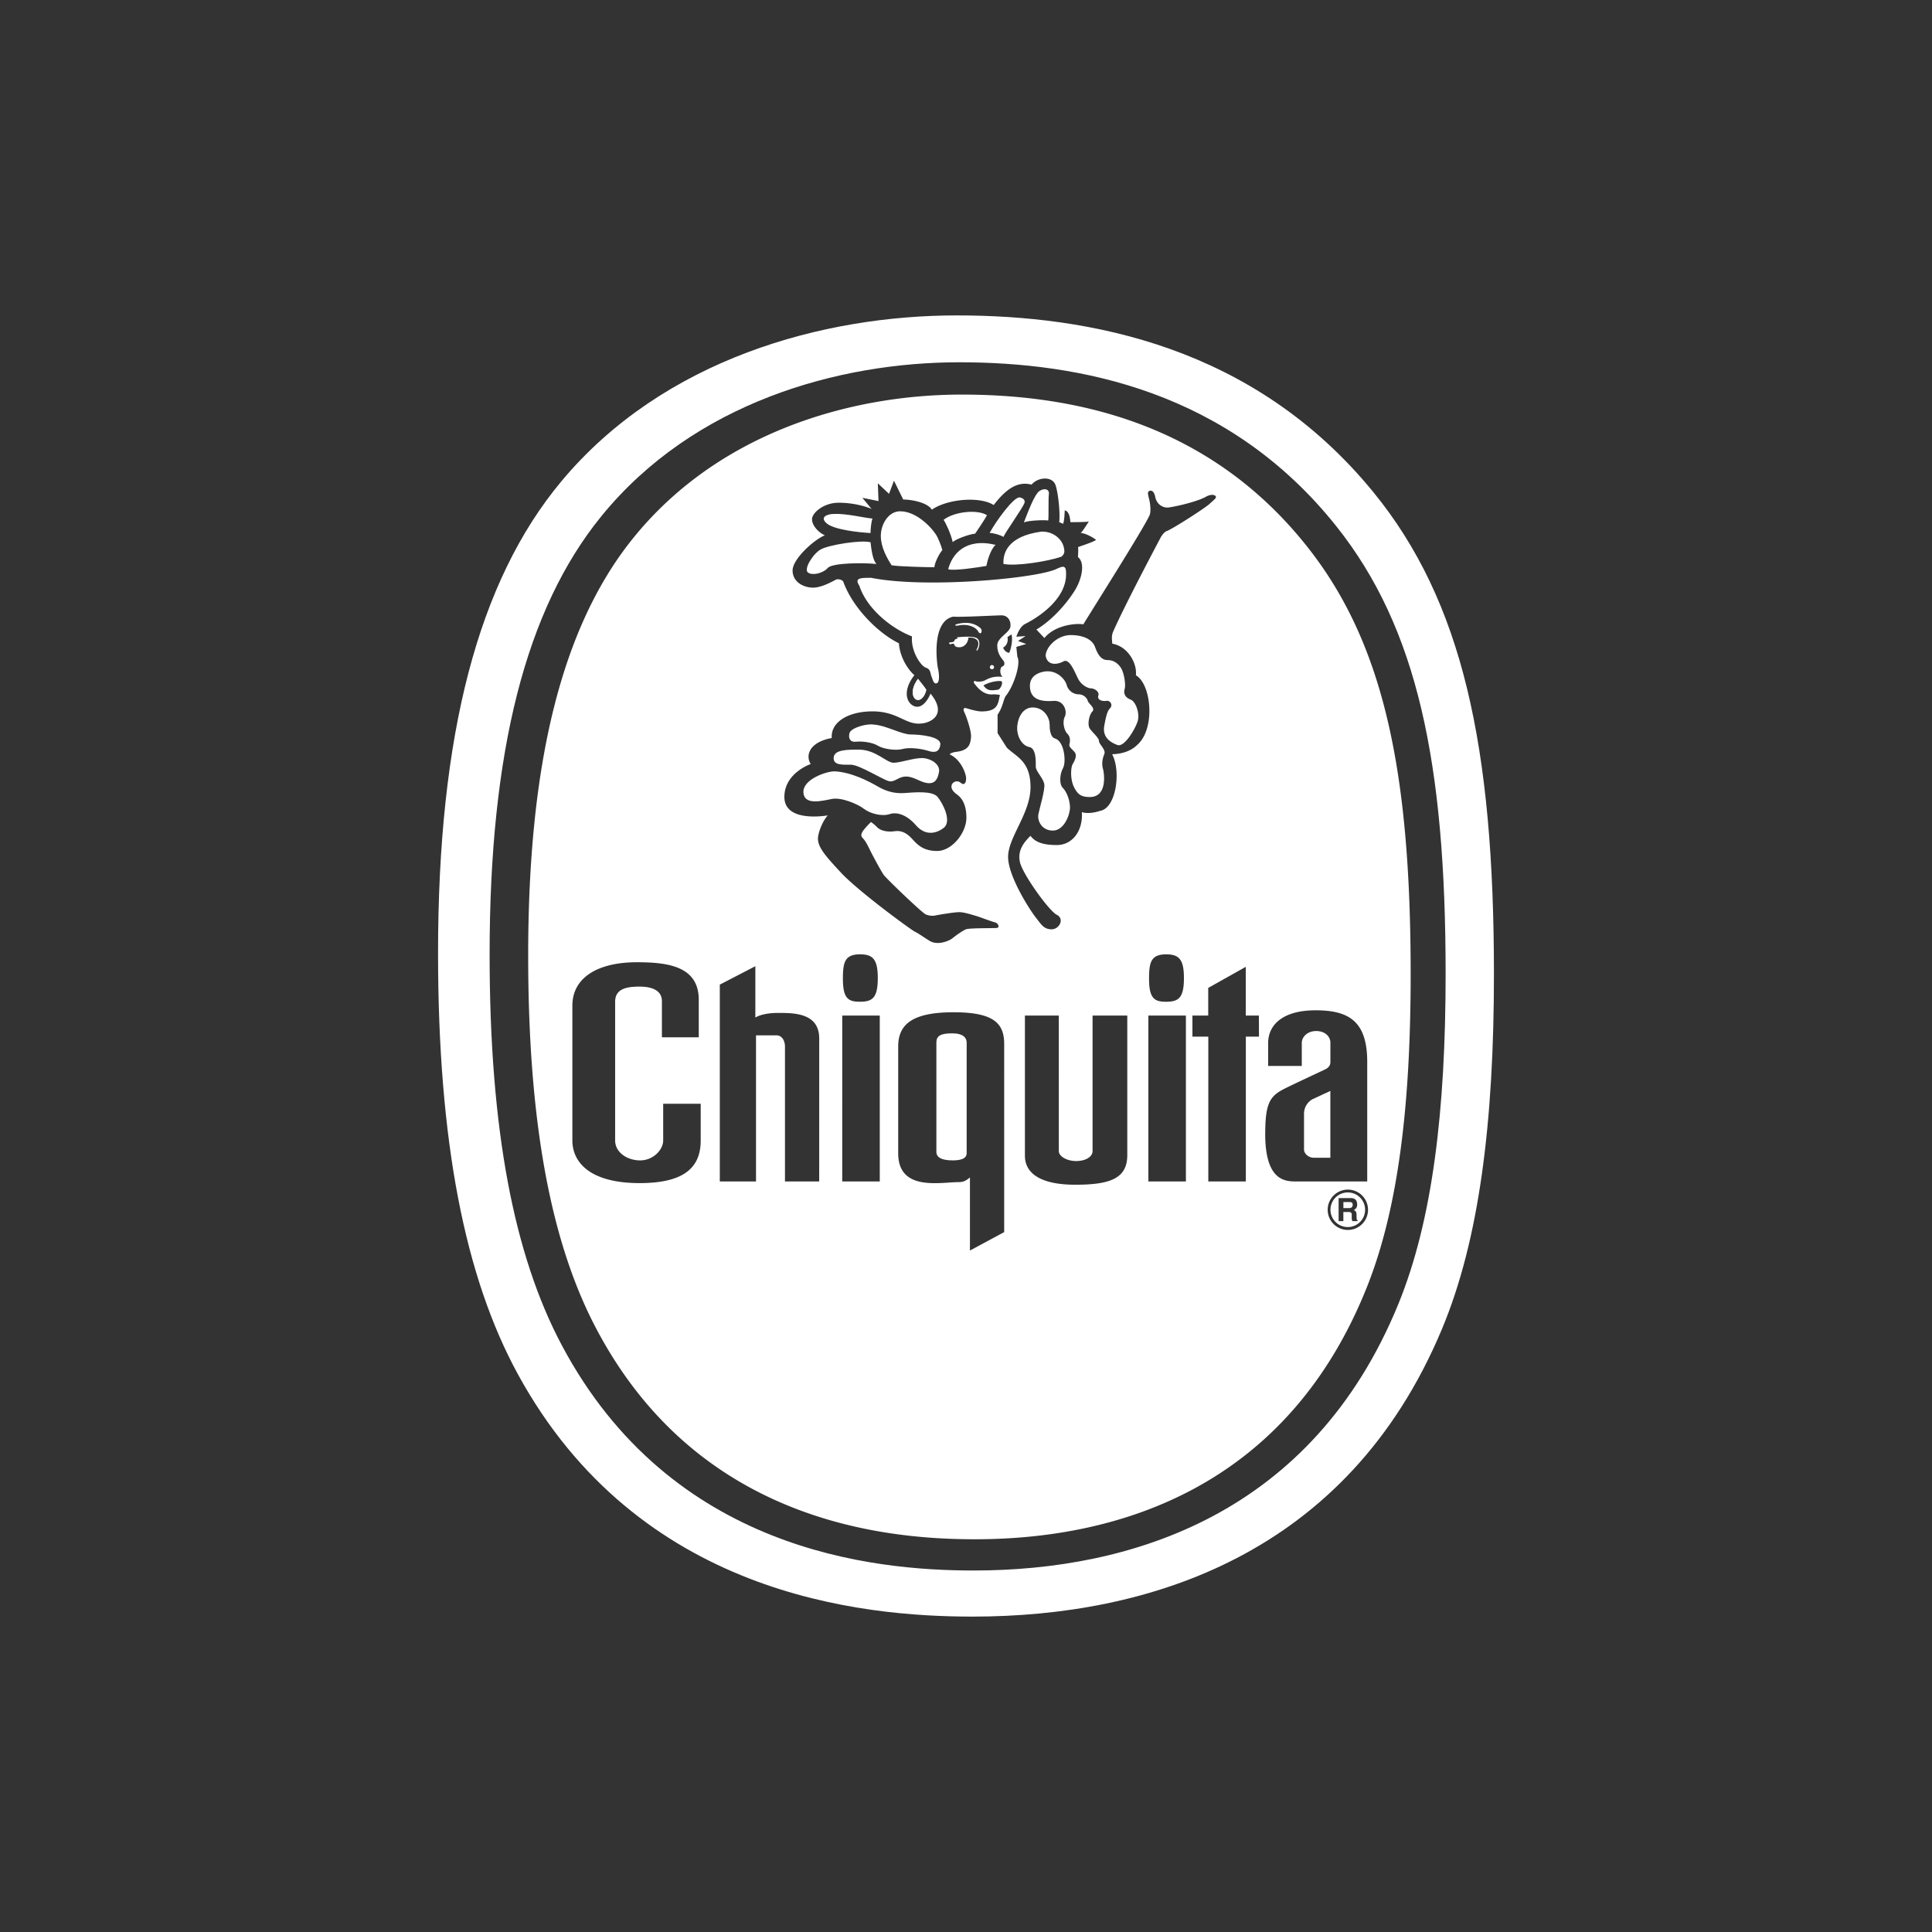
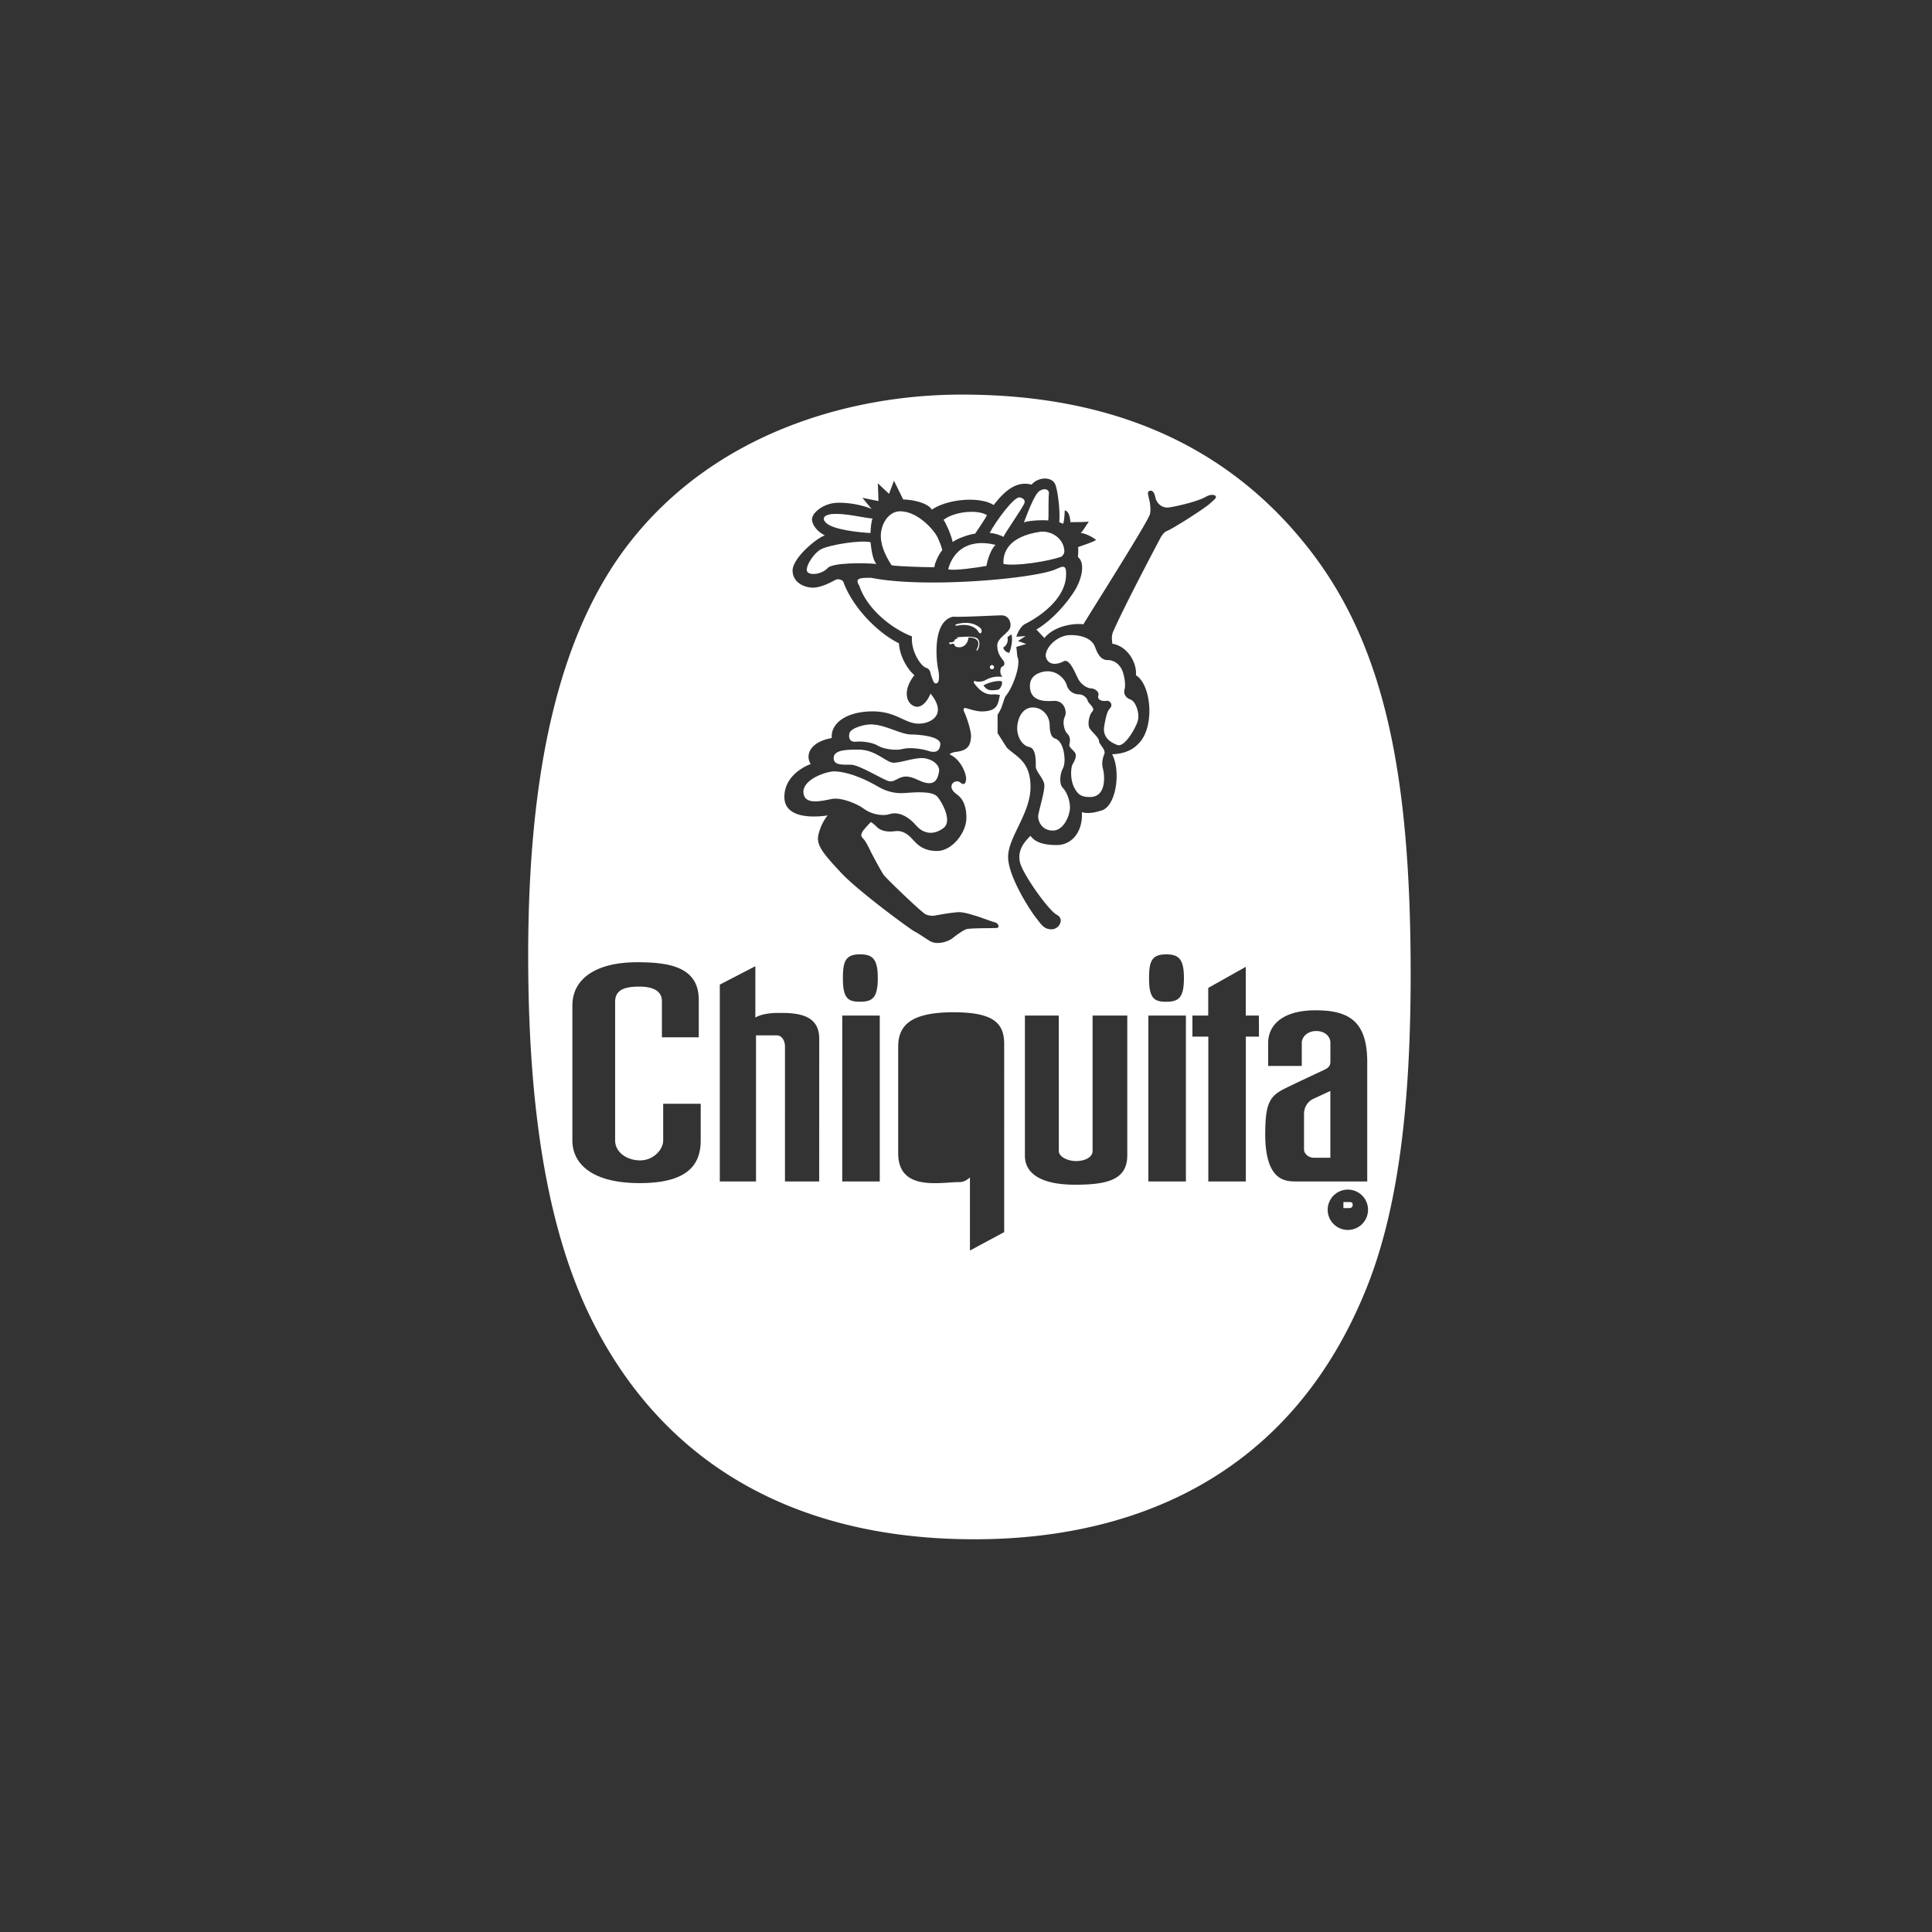
<svg xmlns="http://www.w3.org/2000/svg" id="Layer_1_copy" data-name="Layer 1 copy" viewBox="0 0 2500 2500">
  <rect x="0" y="0" width="2500" height="2500" fill="#333333" stroke="none" />
  <defs>
    <style>.cls-1,.cls-2{fill:#fff;}.cls-1{fill-rule:evenodd;}</style>
  </defs>
-   <path class="cls-1" d="M1776.91,636.57c-154.39-188.85-367.21-228.43-538.84-228.43-172.71,0-379.31,56.05-511.67,214.68h0C618.53,752.11,566.84,950.68,566.84,1233.21c0,244.15,34.74,419.24,103.12,544.66,156.19,286.51,444.78,314,588.55,314,225.92,0,484.19-78.6,607-371.18,48.84-116.31,67.64-269.28,67.64-460.21C1933.15,966.21,1892.67,778.22,1776.91,636.57Zm32.48,1051c-111.21,271.68-345,344.66-549.59,344.66-130.15,0-391.45-25.5-532.87-291.54-61.91-116.47-93.37-279-93.37-505.76,0-262.36,46.8-446.74,144.45-566.79h0c119.85-147.3,306.92-199.35,463.29-199.35,155.39,0,348.09,36.75,487.87,212.12C1834,812.43,1870.63,987,1870.63,1260.22,1870.63,1437.53,1853.6,1579.57,1809.39,1687.56Z" />
-   <path class="cls-1" d="M1187.81,878.43s9,11.09,10.76,14.08c-1.26,7.6-7.09,15.31-12.83,12.75s-7.11-14,1.51-25.87Z" />
-   <path class="cls-2" d="M1187.81,878.43s9,11.09,10.76,14.08c-1.26,7.6-7.09,15.31-12.83,12.75s-7.11-14,1.51-25.87" />
  <path class="cls-1" d="M1283.6,866a2.7,2.7,0,0,0,0-5.4h0a2.7,2.7,0,1,0,0,5.4Zm-14.85-53.16c-7.91-6.92-18.09-8.27-29.4-5.54-5.4,1.31-3.33,2.9.43,2.13,12.35-2.55,22.57,1.7,26,7.67S1272.14,816.26,1268.75,812.84Zm-4.91,27.47c4.68-8.95,1.92-15.53-10.65-15.33-.64,7.46-5.75,12.57-11.7,12.57s-6-2.14-6.83-3.83-4.68,0-4.68,0c-1.7,0-3-2.56,0-2.56a8.19,8.19,0,0,0,4.68-1.28,4.05,4.05,0,0,1,3.85-3.4c1.71,0-.43-1.7-.43-1.7,9.8-1.27,20-1.27,24.72.43s6,8.51,2.53,15.32C1264.47,842.67,1263,842,1263.84,840.31Zm89.22,8.74c0-11.93,15.33-27.25,32.38-27.25s28.11,6,31.52,15.32,7.67,17,16.17,17,14.5,5.12,17.9,11.07,6,20.45,4.25,26.42.87,11.06,7.69,13.63,11.91,17.88,9.37,27.26-17.06,34.92-26.43,31.51-19.58-10.22-17-24.71,4.25-19.58,7.66-23a5.61,5.61,0,0,0-5.11-9.37c-6,.85-11.91-1.7-10.21-6.81s-5.11-9.37-9.37-9.37-12.78-4.27-17-12.78-11.07-26.41-18.74-22.16-20.43,6-23-6.81Z" />
  <path class="cls-1" d="M1355.63,868.64c13.62,0,23,11.08,24.69,17.88a16.37,16.37,0,0,0,15.33,11.94c6.82,0,11.07,5.1,11.93,8.51s10.22,9.37,6,13.62-6.82,17.06-3.41,22.15,11.92,11.94,11.92,16.18,9.37,11.07,6.82,17.05-3.41,12.77-1.7,18.75,6,36.62-17,36.62c-10.21,0-15.34-2.56-20.44-12.78s-4.25-25.55-1.7-29.82,6-11.08,2.57-15.34-7.69-6.81-6.83-10.22,1.71-9.37-2.56-13.63-6.8-15.33-3.41-22.14-.85-21.3-14.46-20.45-30.67,0-30.67-19.59c0-15.32,16.18-18.73,23-18.73Z" />
  <path class="cls-1" d="M1337.72,915.48c14.46,1,20.46,14.47,20.46,21.3s.84,17,6.8,18.74,9.39,8.52,11.07,15.33,2.56,17.89-.85,23.86-5.11,19.57,0,24.69,9.37,16.18,9.37,25.55-7.67,29.82-22.15,29.82-20.43-12.78-18.73-21.3,8.52-30.66,7.66-38.33-11.07-17-11.07-23,.87-23.86-8.5-25.55-17-14.48-15.33-28.1,9.37-23.85,21.27-23Zm-258.08,82.63c22.14.85,46,13.64,56.22,19.6s21.29,9.37,34.06,8.51,36.63-3.39,43.45,5.12,18.75,31.51,7.67,40-24.71,9.37-35.77-3.4-23.86-17.88-34.09-14.49-25.55-.85-33.2-6.81-29-15.33-41.75-12.78-35.79,8.52-36.63-8.51S1069.41,998.11,1079.64,998.11ZM1111.16,970c22.14,0,35.78,17,45.14,17s27.26-6.81,38.33-6,22.14,8.51,20.45,17.88-5.11,15.34-14.48,14.49-17.9-8.53-28.12-8.53-14.47,7.69-22.15,6-38.31-21.31-49.39-21.31-23,.86-22.15-9.36S1096.66,970,1111.16,970Zm19.59-32.36c15.32.85,35.77,12.76,47.68,12.76s39.19,2.57,38.34,12.78-7.66,11.07-15.32,8.51-23.86-5.1-33.23-2.55-25.55,0-32.36-4.26-20.45-6-28.12-5.12-10.22-4.25-8.52-11.07,22.14-12.75,31.53-11.05Zm-4.26-235.95c.84,7.66,2.55,23,7.67,28.11-15.33-1.71-57.08-1.71-63,5.1s-19.59,10.23-25.57,6,6-23.86,16.2-29.82,52.81-12.78,64.74-9.37ZM1129,671c-1.71,4.26-2.55,14.47-2.55,18.74-15.33-.85-47.71-4.26-57.08-12.78s2.56-11.91,9.37-11.91c16.18-.86,39.2,5.09,50.26,5.95Zm80.07,63c-9.37,0-46-.86-55.37-2.55-9.37-14.49-15.33-29-13.63-42.59s11.06-27.26,24.7-27.26c23,0,44.29,24.69,48.56,34.07s5.1,12.78,6,16.19c-5.1,6-10.22,17.89-10.22,22.14Zm17.89,2.56c5.12-19.6,22.14-40.89,61.33-31.52-6.82,6-11.07,22.15-11.92,27.26-9.37,1.7-42.6,6.81-49.41,4.26Zm-6-63.89c14.47-11.07,44.28-13.64,56.22-6-2.55,5.11-15.34,23.86-15.34,23.86-8.52.85-26.4,7.68-29,11.07C1230.41,690.61,1223.59,676.13,1221,672.72Zm59.62,17c7.67-14.48,31.52-47.7,39.19-46s6,6.81,6,6.81c-1.72,6-25.57,39.18-27.26,44.3-4.27-2.55-12.78-5.12-17.9-5.12Zm44.3-13.62c5.09-12.78,13.62-36.64,20.44-40.89s12.78-1.7,11.91,4.26,0,29.82-.84,34.08c-6-.86-26.42,0-31.51,2.55Zm-26.41,53.67c-.86-14.49,6-35.78,48.56-41.75,14.48-.85,27.26,8.52,29.8,21.3.85,4.25.85,7.66-3.39,11.07-17,6-58.78,12.77-75,9.38Z" />
  <path class="cls-1" d="M1687.4,1441.06v46.42c0,5.11,5.55,10.65,12.78,10.65h21.28v-86.46l-23,10.66A21.36,21.36,0,0,0,1687.4,1441.06Z" />
-   <path class="cls-1" d="M1232.12,1337.14c-15.35,0-20.45,3.41-20.45,11.94v141.39c0,6.81,6,11.07,21.3,11.07s17.88-5.11,17.88-9.37V1349.08C1250.85,1343.1,1246.59,1337.14,1232.12,1337.14Z" />
  <path class="cls-1" d="M1694.81,711.59c-129-166.15-306.92-201-450.35-201-144.35,0-317,49.31-427.63,188.86h0c-90.17,113.73-133.37,288.41-133.36,537,0,214.79,29,368.8,86.19,479.16,130.53,252,371.73,276.19,491.89,276.19,188.81,0,404.67-69.15,507.32-326.54,40.79-102.3,56.52-236.87,56.52-404.82C1825.39,1001.58,1791.55,836.2,1694.81,711.59Zm-788.1,764.18c0,35.21-21.71,55.16-79.06,55.16-64.76,0-87-27.33-87-55.16v-174.4c0-36.63,33.21-56.23,83.47-56.23,40,0,80.08,5.11,80.08,48.56v48.56h-47.7v-46.87c0-12.76-11.08-18.73-29-18.73s-31.51,3.41-31.51,19.6v179.51c0,15.33,15.34,25.77,32.37,25.77s29.8-13.83,29.8-25.77v-47.49h48.56Zm153.33,53h-44.29V1354.18c0-6.8-3.41-14.46-11.07-14.46H978.27v189.1H931.42v0h0V1274.11l46-23.85v66.45c8.51-5.12,22.14-6,29-6,21.28,0,53.66,0,53.66,33.22Zm78.37,0h-48.56V1314.15h48.56Zm-47.7-262.35c0-21.31,2.54-31.52,22.14-31.52,16.47,0,23,6.25,23,30.66,0,25.56-6.82,30.67-23,30.67C1097.8,1296.26,1090.71,1292.29,1090.71,1266.45Zm208.7,327.93-44.3,23.85v-94.55c-4.25,3.41-7.66,6-14.47,6-23.86,0-78.37,12.39-78.37-37.32V1354.16c0-28.37,17.87-44.29,71.54-44.29,51.11,0,65.6,13.63,65.6,40.91Zm159.29-99.66c0,30.39-22.43,38.34-67.31,38.34-47.14,0-65.15-16.18-65.15-37.48V1314.15h43.86V1489.5c0,6.82,10.46,12.89,22.37,12.89s21.31-5.21,21.31-12.89V1314.15h44.92ZM1471.42,964c-10.22,10.22-25.56,11.92-32.36,11.92,11.91,22.14,5.09,69.85-15.35,73.26-10.21,3.4-18.74,3.4-23.83,1.71,1.7,23.84-11.93,42.59-32.38,42.59s-29-5.11-34.06-11.94c-8.53,8.53-17,18.75-13.65,34.08s37.48,63,47.71,68.14,3.41,18.75-6.82,18.75-13.63-6.82-20.44-15.34-35.77-52.81-35.77-78.37,29-56.22,29-90.28-18.74-39.19-30.68-51.12l-11.93-18.74V924.86c6.82-10.22,6.82-17,10.23-23.86,10.22-11.91,20.44-42.58,15.35-51.11l-1.29-12.78,12.76-3.82-10.63-3.83,9.79-6.39-11.92.85s3.73-12.73,11.49-16.61c19.59-9.79,54.52-34.08,52.81-66.43,0-11.93-6.81-6.82-15.33-3.41-32.36,11.92-168.65,23.84-236.8,10.22-13.63,0-22.15,0-15.33,10.23,9.35,29,40.46,54.93,68.13,65.59-1.7,19.17,11.5,38.33,17.89,40.45s5.55,6.82,7.25,11.07,3,11.07,7.24,8.94,2.13-15.74,1.28-18.74-9.79-60.9,19.59-67.28c11.49.83,54.94-1.7,62.6-1.7s12.36,6.38,11.51,14.47-17.46,14.49-17,24.7c0,11.93,7.22,17.88,8.5,20.44s.87,5.54-1.7,6.4-3.41,5.53-2.55,8.94a8.56,8.56,0,0,0,2.55,4.68c-15.77-1.7-21.3,4.69-25.54,5.55s-7.69.85-9.39,0-3.41.85-1.27,3.4,10.71,15.33,24.32,13.63a38.54,38.54,0,0,1,8.52.85c-2.54,10.22-1.7,21.28-23.84,21.28-6.4,0-17-3.4-20-4.25s-4.27,1.28-2.13,5.53,9.37,24.28,8.52,32.37-2.13,17-20,18.74c-3,.42-9.8,2.57-6.39,3.83,13.62,6.82,19.6,23.85,20,29.39s-1.7,11.07-6.82,6.81-11.06-.83-11.92,3.41,2.14,8.09,6.82,11.5,12.35,10.65,12.35,30.24-18.74,43-37.9,43-26.41-9.37-32.81-16.18-13.19-10.65-22.14-9.38-17.89-.42-22.58-5.1a52.44,52.44,0,0,0-8.09-6.83c-4.26,4.27-10.22,10.66-11.5,13.64s-1.7,4.68,1.7,8.09,7.67,12.78,9.79,17,13.21,25.13,16.62,29.82,49.83,49.4,54.51,51.1,8.1,2.13,12.35,1.27,23.85-4.25,30.67-4.25,16.62,3.4,21.3,4.68,21.28,7.67,25.13,8.52,6.81,6.82,2.13,7.24-35.35,0-39.61,1.7-12.78,7.67-17.46,11.5-19.59,9.8-29.82,3.41-14-9.37-19.16-11.93-72.82-52-95.4-76.23-32-35.35-29.39-48.13,9.79-23.84,12.35-26c-15.76,2.55-56.22,5.12-56.22-23.84s29.39-40.89,34.07-42.6c-7.24-11.5-1.28-28.54,27.26-33.65-1.71-20,20.43-34.5,52.81-34.5s42.58,17.46,62.18,15.76c11.5-.42,35.78-10.64,12.78-38.76-3,7.67-11.07,20.44-21.3,16.18s-14.9-20.44.42-40c-10.65-9.37-19.17-26.4-20-41.3-27.14-13.2-59.88-46.15-72-79.65-.85-2.13-6.39-4.25-9.79-2.55s-17.88,10.22-29.39,10.22-26.41-6.82-26.41-22.14,28.54-40.46,41.73-45.57c-8.51-3.83-16.6-12.78-16.6-20.87s14.9-21.3,34.49-21.3,36.2,5.12,42.6,8.09l-11.93-14.47,20.87,4.25-.85-23,14.47,13.63,6.4-17,11.92,24.28c14.92.44,32.38,5.11,37.06,13.21,20.44-14.06,62.18-17.46,80.07-6,19.16-25.14,34.07-30.24,49-26.41,8.52-10.22,27.26-11.07,31.1.86s6,37.9,4.68,47.69l5.1,2.13c1.7-5.11,1.7-13.2,2.12-17.46,6,1.7,6.82,10.22,7.25,15.33,6.82,0,20,0,23.86-.85-3.42,5.1-8.52,13.63-10.65,14.9,5.53,0,16.17,5.55,20,9-5.11,3.41-20.86,8.09-23.43,9.37.86,2.56,0,10.65,0,12.78,9.39,7.23,5.55,27.68-4.24,43.43s-28.23,37.57-49.53,50.34l10.33,11c12.89-15.91,38.51-19.48,50.44-17.78,10.23-17,76.48-121.5,85-139.8,3.4-5.1.85-18.75.85-18.75-1.7-8.09-3.83-12.76-.44-14,4.79-1.79,6.84,3.83,7.68,8.1,1.7,8.51,9.35,14.53,17.9,13.2,13.62-2.14,37.47-8.11,47.26-13.64,7.47-4.22,12.36-2.55,13.2-.42s-3,4.69-8.52,9.79-43.85,29.82-54.09,34.5c-4.25,1.28-6.8,5.54-8.5,8.1,0,0-46.53,87.48-61.91,122.65-2.93,6.75-.65,13.62-1.13,15.34,20.43,3.4,32.37,25.55,30.66,40.88C1490.16,885.64,1495.28,943.57,1471.42,964ZM1303.66,824.35l5.12-3.41c2.12,5.54-.43,19.59-3,23.86a9.76,9.76,0,0,1-7.67-6.82C1302.37,835.41,1304.94,830.73,1303.66,824.35Zm-12.34,68.14h0c-10.18,1.38-13.68,1.31-18.76-5.54,6.4-3.84,17.06-6.38,23-5.53C1298.55,882.27,1295.15,891.64,1291.32,892.49ZM1532,1265.59c0,25.56-6.82,30.67-23,30.67-15,0-22.13-4-22.13-29.81,0-21.31,2.55-31.52,22.13-31.52C1525.43,1234.93,1532,1241.18,1532,1265.59Zm2.55,263.21H1486V1314.15h48.55Zm94.55-187.39h-17V1528.8h-48.55V1341.41H1543v-27.26h20.44v-35.79L1612,1251.1v63.05h17Zm8.11,125.63c0-39.74,6.1-48.83,25.13-58.35,14.46-7.23,48.56-23,52.8-25.12s6.38-5.09,6.38-9.37v-25.11c0-7.25-6.38-14.93-18.31-14.93s-18.72,8.1-18.72,15.35v29.8H1641v-29.8c0-22.16,17.45-42.18,61.34-42.18h0c43,0,66.85,14.06,66.85,66.87v154.61h-91.56C1663.14,1528.81,1637.16,1528.39,1637.16,1467Zm106.91,124.51a26.1,26.1,0,1,1,26.1-26.09A26.1,26.1,0,0,1,1744.07,1591.55Z" />
-   <path class="cls-1" d="M1744,1543a22.41,22.41,0,1,0,22.44,22.44v-.06A22.41,22.41,0,0,0,1744,1543Zm12.6,37.1H1750a6.52,6.52,0,0,1-.81-2.78q-.13-3,0-6c-.09-2-1.57-3-3.69-3h-7.19v11.78h-6.14v-29.78h16.54c3,.12,6,1.51,6.88,4.74a10.06,10.06,0,0,1,.29,6c-.73,2.57-2.06,3.52-4,4.69,1,.7,3,1.42,3.31,4.13.16,1.22.24,5.17.28,6.66,0,1.68.49,2,1.14,2.46Z" />
  <path class="cls-1" d="M1738.35,1563.24h8.37a3.92,3.92,0,0,0,3.63-4.46c0-2.11-1-3.34-3.7-3.34h-8.3Z" />
</svg>